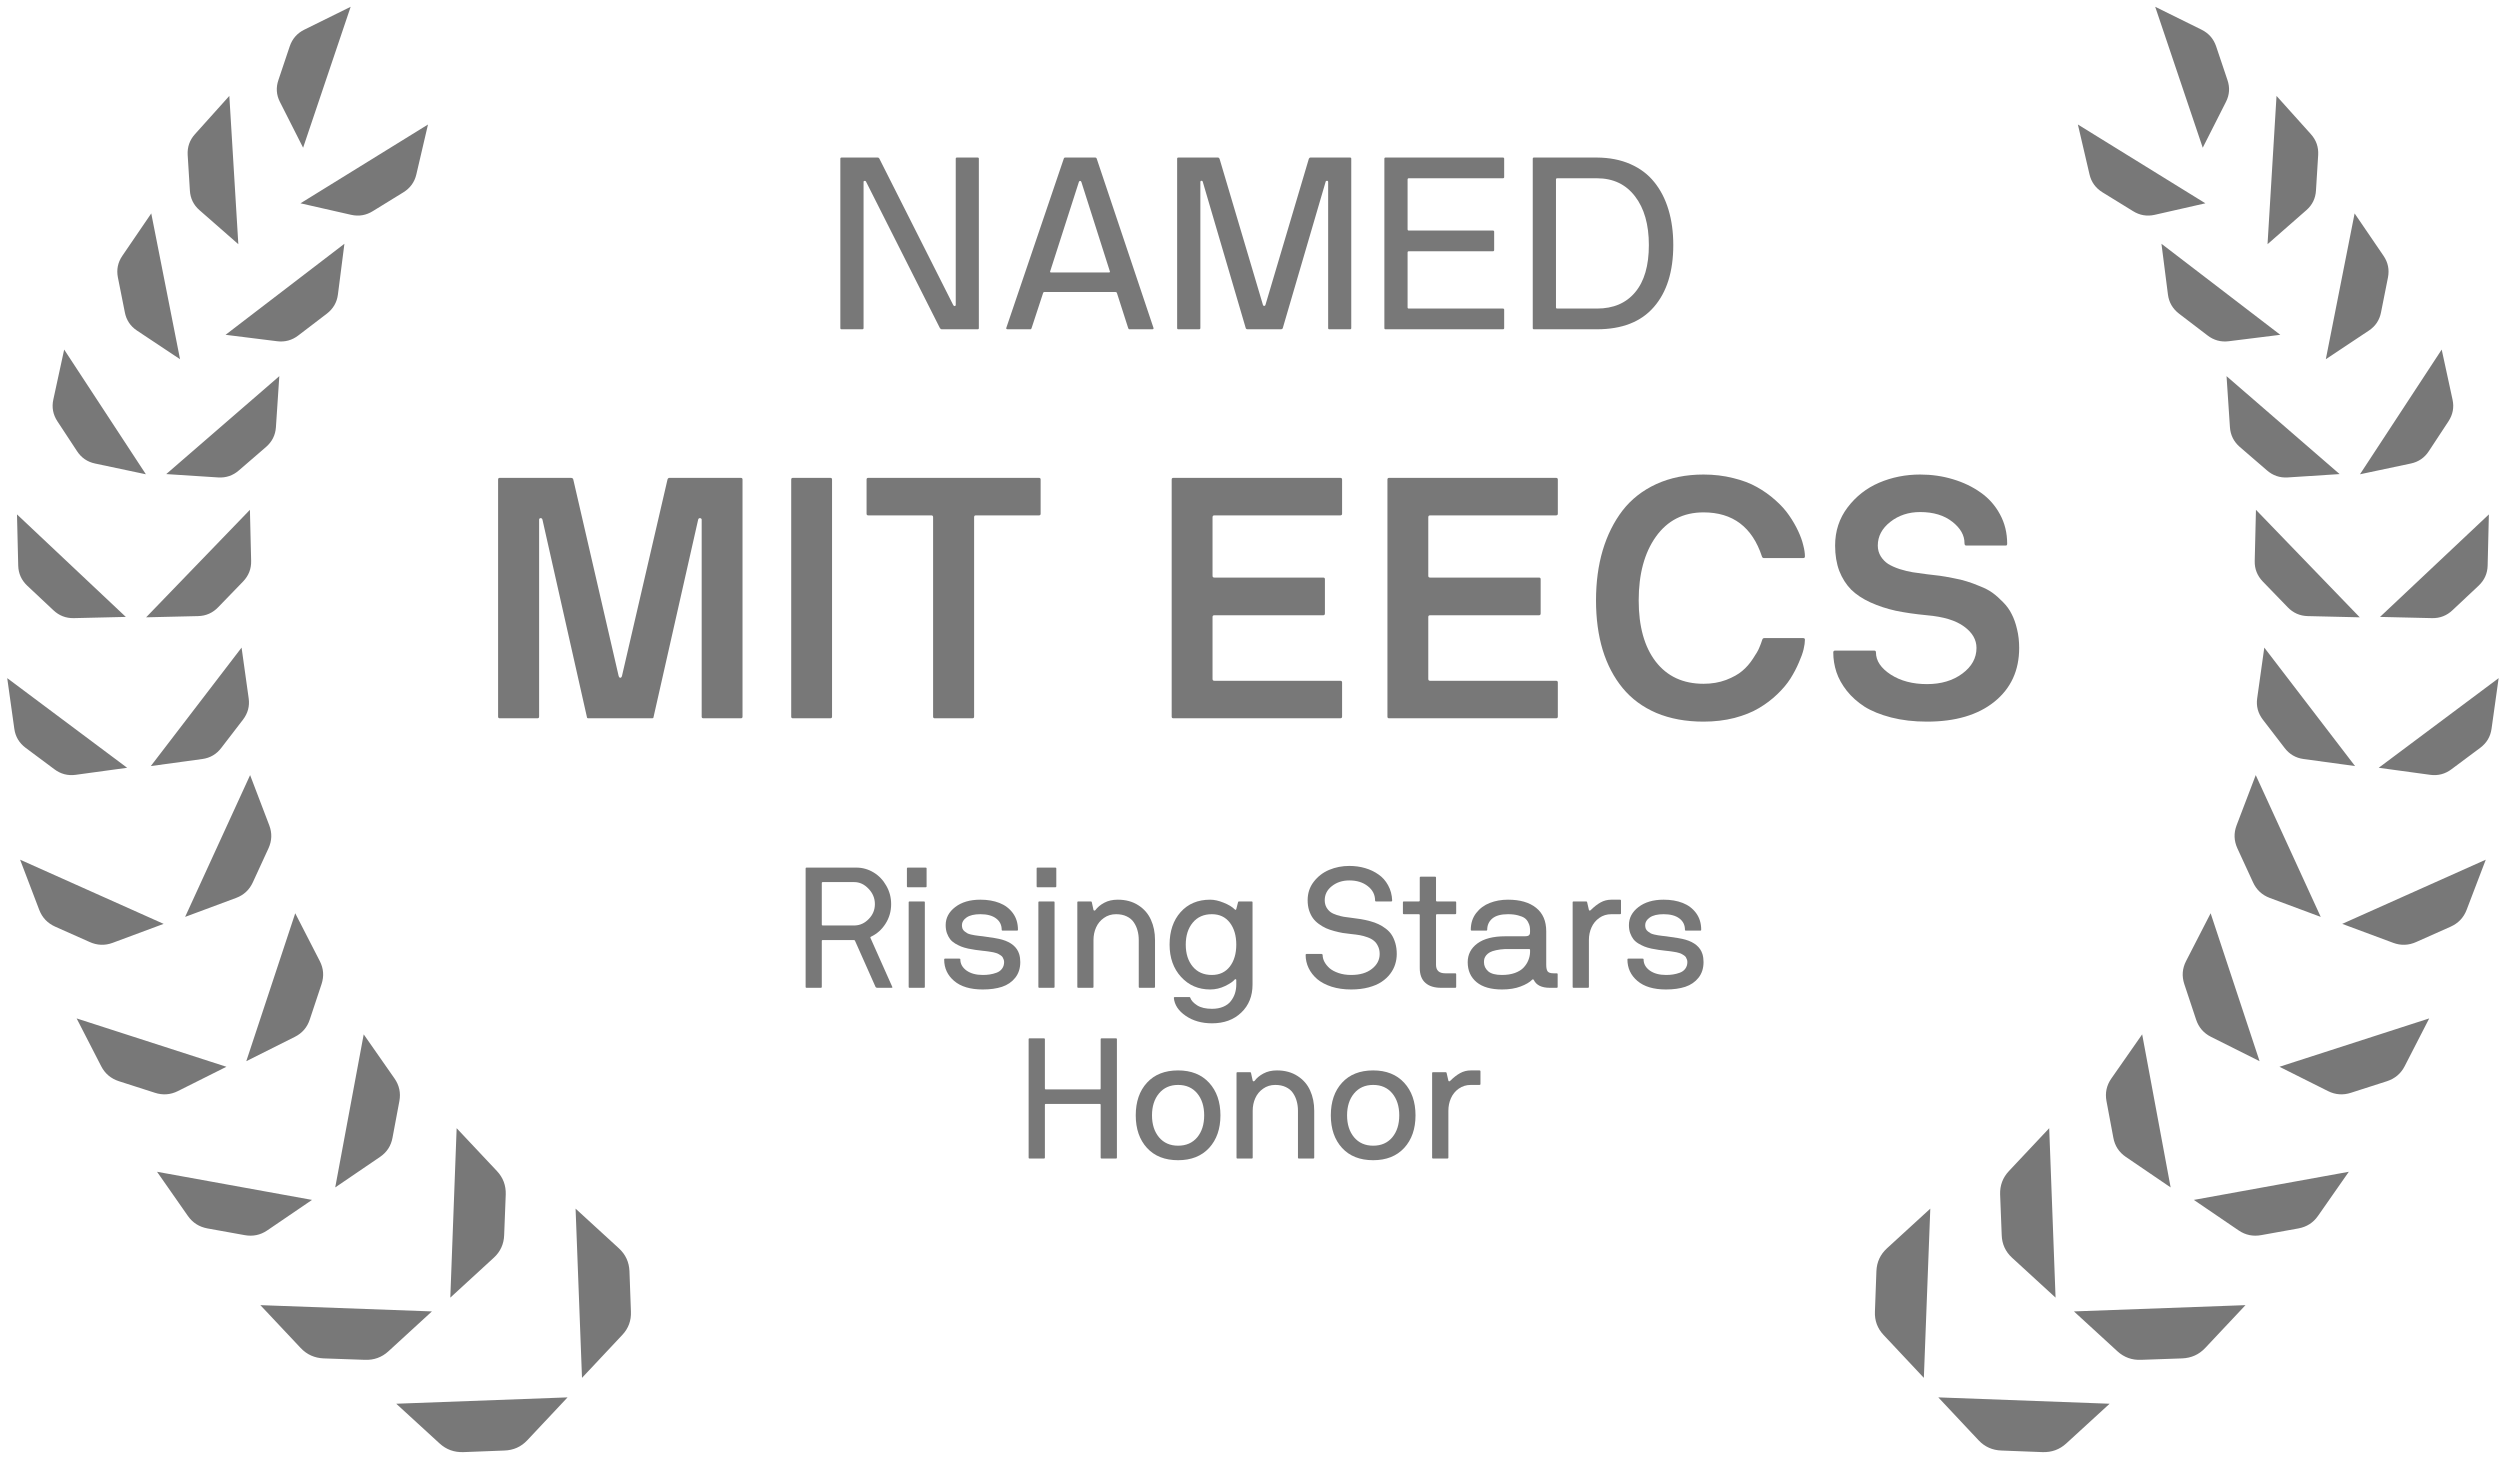
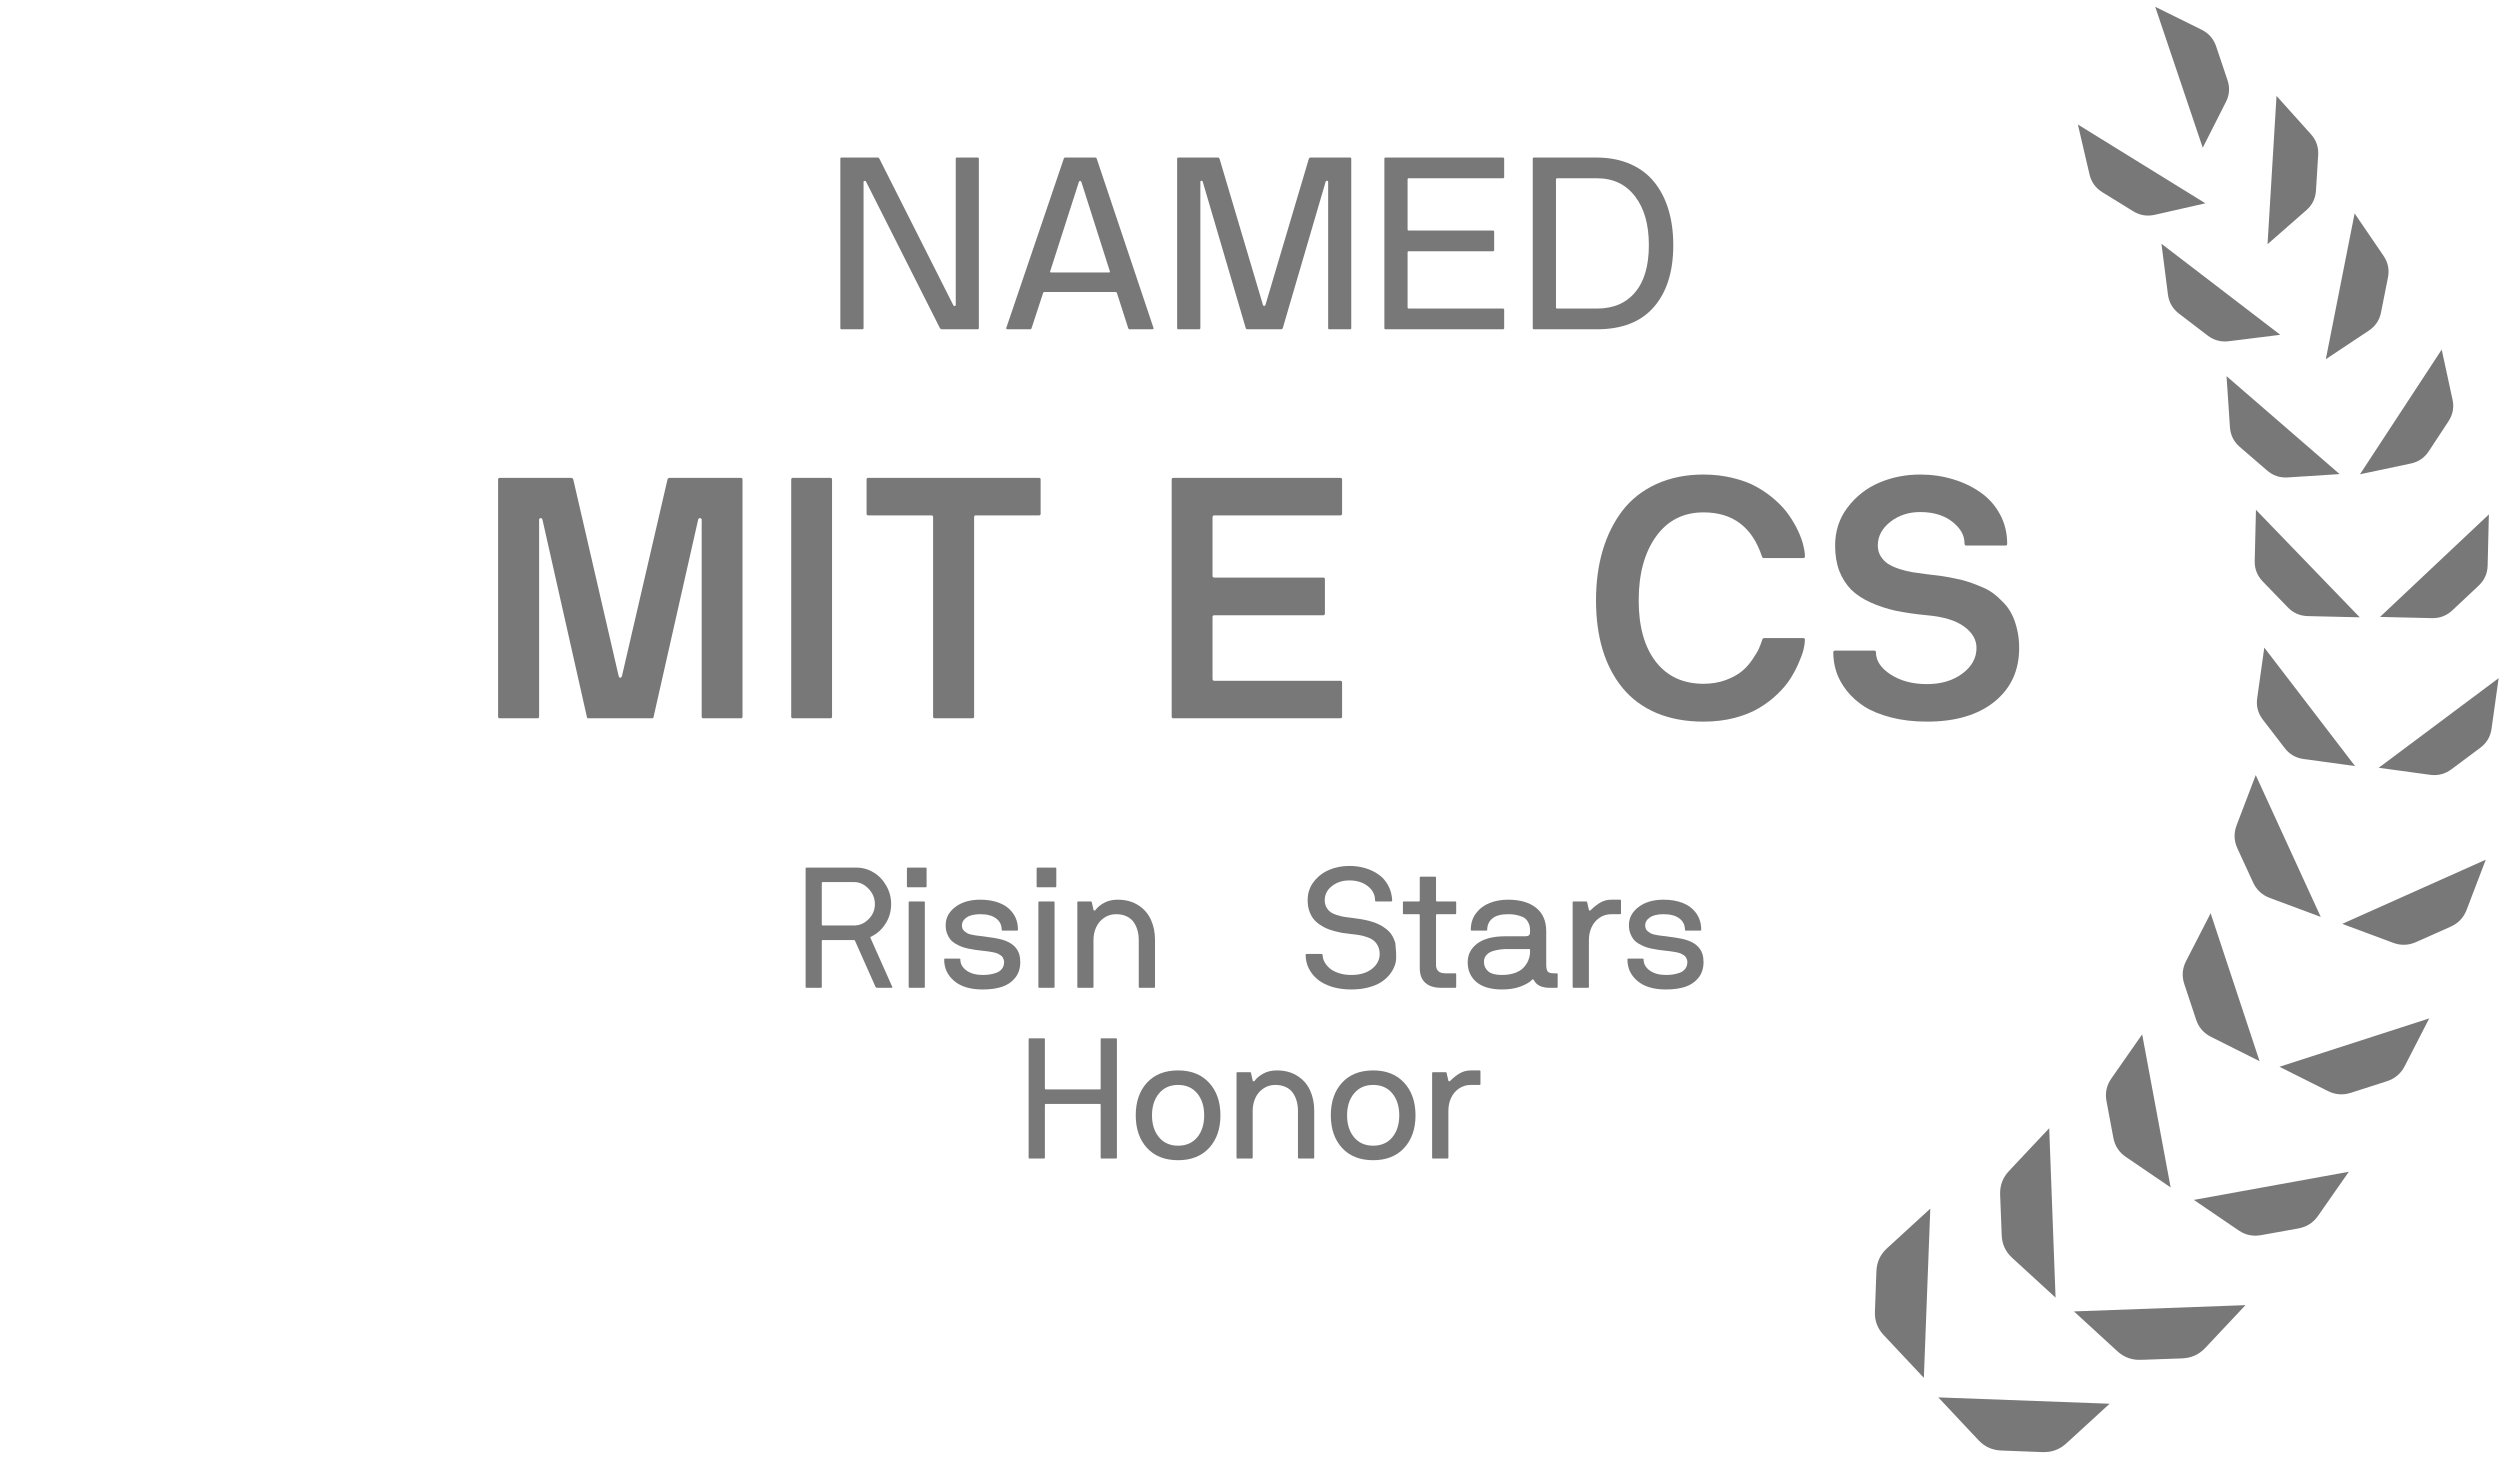
<svg xmlns="http://www.w3.org/2000/svg" width="205" height="120" viewBox="0 0 205 120" fill="none">
  <path d="M125.686 26.903V13.016C125.686 12.951 125.718 12.919 125.783 12.919H130.949C131.978 12.925 132.893 13.104 133.693 13.456C134.494 13.807 135.148 14.302 135.656 14.94C136.171 15.578 136.558 16.333 136.818 17.206C137.079 18.072 137.209 19.035 137.209 20.096C137.209 22.264 136.678 23.957 135.617 25.175C134.562 26.392 133.007 27.001 130.949 27.001H125.783C125.718 27.001 125.686 26.968 125.686 26.903ZM127.59 25.204C127.59 25.269 127.622 25.302 127.688 25.302H130.949C132.297 25.302 133.342 24.855 134.084 23.964C134.833 23.072 135.207 21.783 135.207 20.096C135.207 18.417 134.829 17.085 134.074 16.102C133.319 15.113 132.277 14.618 130.949 14.618H127.688C127.622 14.618 127.59 14.654 127.59 14.725V25.204Z" fill="#787878" />
  <path d="M113.518 26.903V13.016C113.518 12.951 113.55 12.919 113.615 12.919H123.234C123.306 12.919 123.342 12.951 123.342 13.016V14.52C123.342 14.585 123.306 14.618 123.234 14.618H115.52C115.454 14.618 115.422 14.654 115.422 14.725V18.798C115.422 18.869 115.454 18.905 115.52 18.905H122.414C122.486 18.905 122.521 18.938 122.521 19.003V20.497C122.521 20.568 122.486 20.604 122.414 20.604H115.52C115.454 20.604 115.422 20.637 115.422 20.702V25.204C115.422 25.269 115.454 25.302 115.52 25.302H123.234C123.306 25.302 123.342 25.334 123.342 25.399V26.903C123.342 26.968 123.306 27.001 123.234 27.001H113.615C113.55 27.001 113.518 26.968 113.518 26.903Z" fill="#787878" />
  <path d="M96.525 26.903V13.016C96.525 12.951 96.558 12.919 96.623 12.919H99.865C99.924 12.919 99.969 12.951 100.002 13.016L103.566 25.018C103.586 25.064 103.618 25.087 103.664 25.087C103.71 25.087 103.742 25.064 103.762 25.018L107.326 13.016C107.359 12.951 107.404 12.919 107.463 12.919H110.705C110.77 12.919 110.803 12.951 110.803 13.016V26.903C110.803 26.968 110.77 27.001 110.705 27.001H109.006C108.941 27.001 108.908 26.968 108.908 26.903V14.921C108.908 14.856 108.876 14.823 108.811 14.823C108.752 14.823 108.716 14.849 108.703 14.901L105.188 26.903C105.168 26.968 105.113 27.001 105.021 27.001H102.307C102.222 27.001 102.17 26.968 102.15 26.903L98.625 14.901C98.606 14.842 98.566 14.816 98.508 14.823C98.456 14.829 98.43 14.862 98.43 14.921V26.903C98.43 26.968 98.394 27.001 98.322 27.001H96.623C96.558 27.001 96.525 26.968 96.525 26.903Z" fill="#787878" />
  <path d="M82.511 26.903L87.228 13.016C87.247 12.951 87.287 12.919 87.345 12.919H89.806C89.871 12.919 89.913 12.951 89.933 13.016L94.591 26.903C94.598 26.929 94.591 26.952 94.572 26.971C94.552 26.991 94.526 27.001 94.493 27.001H92.609C92.563 27.001 92.531 26.968 92.511 26.903L91.593 24.042C91.58 23.977 91.531 23.944 91.447 23.944H85.646C85.587 23.944 85.548 23.977 85.529 24.042L84.591 26.903C84.572 26.968 84.539 27.001 84.493 27.001H82.628C82.609 27.001 82.589 26.997 82.57 26.991C82.55 26.985 82.534 26.975 82.521 26.962C82.508 26.949 82.505 26.929 82.511 26.903ZM86.115 22.245C86.108 22.258 86.105 22.271 86.105 22.284C86.105 22.323 86.134 22.343 86.193 22.343H90.929C90.988 22.343 91.017 22.323 91.017 22.284C91.017 22.271 91.014 22.258 91.007 22.245L88.673 14.921C88.654 14.862 88.618 14.833 88.566 14.833C88.52 14.833 88.488 14.862 88.468 14.921L86.115 22.245Z" fill="#787878" />
  <path d="M68.908 26.903V13.016C68.908 12.951 68.941 12.919 69.006 12.919H71.965C72.03 12.919 72.079 12.951 72.111 13.016L78.166 25.018C78.199 25.077 78.241 25.103 78.293 25.096C78.345 25.09 78.371 25.057 78.371 24.999V13.016C78.371 12.951 78.404 12.919 78.469 12.919H80.168C80.233 12.919 80.266 12.951 80.266 13.016V26.903C80.266 26.968 80.233 27.001 80.168 27.001H77.228C77.17 27.001 77.118 26.968 77.072 26.903L71.008 14.882C70.988 14.842 70.949 14.826 70.891 14.833C70.838 14.833 70.812 14.862 70.812 14.921V26.903C70.812 26.968 70.777 27.001 70.705 27.001H69.006C68.941 27.001 68.908 26.968 68.908 26.903Z" fill="#787878" />
  <path d="M117.434 94.932V87.986C117.434 87.941 117.456 87.918 117.502 87.918H118.555C118.587 87.918 118.609 87.941 118.623 87.986L118.767 88.615C118.785 88.652 118.808 88.67 118.835 88.67C118.867 88.665 118.894 88.652 118.917 88.629C119.19 88.356 119.459 88.146 119.724 88C119.993 87.85 120.289 87.774 120.612 87.774H121.323C121.373 87.774 121.398 87.797 121.398 87.843V88.895C121.398 88.941 121.373 88.964 121.323 88.964H120.612C120.234 88.964 119.901 89.066 119.614 89.272C119.332 89.472 119.12 89.732 118.979 90.051C118.837 90.365 118.767 90.709 118.767 91.083V94.932C118.767 94.977 118.742 95 118.691 95H117.502C117.456 95 117.434 94.977 117.434 94.932Z" fill="#787878" />
  <path d="M109.127 91.459C109.127 90.342 109.435 89.449 110.05 88.779C110.665 88.109 111.515 87.774 112.6 87.774C113.675 87.774 114.523 88.112 115.143 88.786C115.762 89.461 116.072 90.352 116.072 91.459C116.072 92.566 115.762 93.457 115.143 94.132C114.523 94.802 113.675 95.137 112.6 95.137C111.515 95.137 110.665 94.802 110.05 94.132C109.435 93.457 109.127 92.566 109.127 91.459ZM111.034 89.661C110.651 90.121 110.46 90.721 110.46 91.459C110.46 92.197 110.651 92.796 111.034 93.257C111.422 93.717 111.943 93.947 112.6 93.947C113.26 93.947 113.782 93.719 114.165 93.264C114.548 92.803 114.739 92.202 114.739 91.459C114.739 90.716 114.548 90.115 114.165 89.654C113.782 89.194 113.26 88.964 112.6 88.964C111.943 88.964 111.422 89.196 111.034 89.661Z" fill="#787878" />
  <path d="M101.395 94.932V87.986C101.395 87.941 101.417 87.918 101.463 87.918H102.516C102.548 87.918 102.57 87.941 102.584 87.986L102.721 88.615C102.739 88.652 102.764 88.67 102.796 88.67C102.832 88.665 102.86 88.652 102.878 88.629C103.051 88.392 103.293 88.191 103.603 88.027C103.912 87.859 104.282 87.774 104.71 87.774C105.366 87.774 105.929 87.927 106.398 88.232C106.868 88.533 107.212 88.93 107.431 89.422C107.654 89.909 107.766 90.463 107.766 91.083V94.932C107.766 94.977 107.741 95 107.69 95H106.501C106.455 95 106.433 94.977 106.433 94.932V91.083C106.433 90.8 106.398 90.538 106.33 90.297C106.266 90.055 106.164 89.832 106.022 89.627C105.886 89.422 105.692 89.26 105.441 89.142C105.195 89.023 104.906 88.964 104.573 88.964C104.195 88.964 103.862 89.066 103.575 89.272C103.288 89.472 103.074 89.732 102.933 90.051C102.791 90.365 102.721 90.709 102.721 91.083V94.932C102.721 94.977 102.698 95 102.652 95H101.463C101.417 95 101.395 94.977 101.395 94.932Z" fill="#787878" />
  <path d="M93.131 91.459C93.131 90.342 93.439 89.449 94.054 88.779C94.669 88.109 95.519 87.774 96.603 87.774C97.679 87.774 98.527 88.112 99.147 88.786C99.766 89.461 100.076 90.352 100.076 91.459C100.076 92.566 99.766 93.457 99.147 94.132C98.527 94.802 97.679 95.137 96.603 95.137C95.519 95.137 94.669 94.802 94.054 94.132C93.439 93.457 93.131 92.566 93.131 91.459ZM95.038 89.661C94.655 90.121 94.464 90.721 94.464 91.459C94.464 92.197 94.655 92.796 95.038 93.257C95.425 93.717 95.947 93.947 96.603 93.947C97.264 93.947 97.786 93.719 98.169 93.264C98.552 92.803 98.743 92.202 98.743 91.459C98.743 90.716 98.552 90.115 98.169 89.654C97.786 89.194 97.264 88.964 96.603 88.964C95.947 88.964 95.425 89.196 95.038 89.661Z" fill="#787878" />
  <path d="M84.348 94.932V85.211C84.348 85.165 84.37 85.143 84.416 85.143H85.606C85.656 85.143 85.681 85.165 85.681 85.211V89.258C85.681 89.308 85.704 89.333 85.749 89.333H90.186C90.231 89.333 90.254 89.308 90.254 89.258V85.211C90.254 85.165 90.279 85.143 90.329 85.143H91.519C91.564 85.143 91.587 85.165 91.587 85.211V94.932C91.587 94.977 91.564 95 91.519 95H90.329C90.279 95 90.254 94.977 90.254 94.932V90.591C90.254 90.545 90.231 90.522 90.186 90.522H85.749C85.704 90.522 85.681 90.541 85.681 90.577V94.932C85.681 94.977 85.656 95 85.606 95H84.416C84.37 95 84.348 94.977 84.348 94.932Z" fill="#787878" />
  <path d="M133.449 78.676C133.449 78.63 133.472 78.607 133.518 78.607H134.693C134.748 78.607 134.775 78.63 134.775 78.676C134.775 79.036 134.944 79.339 135.281 79.585C135.623 79.826 136.067 79.947 136.614 79.947C136.819 79.947 137.011 79.934 137.188 79.906C137.371 79.879 137.555 79.831 137.742 79.763C137.934 79.694 138.084 79.585 138.193 79.435C138.307 79.284 138.364 79.102 138.364 78.888C138.364 78.81 138.351 78.737 138.323 78.669C138.3 78.601 138.273 78.541 138.241 78.491C138.209 78.441 138.161 78.393 138.098 78.348C138.034 78.302 137.975 78.266 137.92 78.238C137.87 78.206 137.799 78.177 137.708 78.149C137.617 78.122 137.542 78.102 137.482 78.088C137.428 78.074 137.348 78.061 137.243 78.047C137.143 78.029 137.07 78.017 137.024 78.013C136.979 78.004 136.906 77.995 136.806 77.985C136.705 77.976 136.642 77.969 136.614 77.965C136.359 77.933 136.159 77.908 136.013 77.89C135.867 77.871 135.671 77.837 135.425 77.787C135.183 77.732 134.99 77.675 134.844 77.616C134.698 77.557 134.534 77.475 134.352 77.37C134.174 77.261 134.035 77.14 133.935 77.008C133.834 76.876 133.748 76.712 133.675 76.516C133.606 76.32 133.572 76.101 133.572 75.859C133.572 75.272 133.834 74.777 134.358 74.376C134.882 73.975 135.568 73.774 136.416 73.774C137.004 73.774 137.526 73.863 137.981 74.041C138.437 74.219 138.804 74.497 139.082 74.875C139.36 75.253 139.499 75.709 139.499 76.242C139.499 76.288 139.479 76.311 139.438 76.311H138.234C138.189 76.311 138.166 76.288 138.166 76.242C138.166 75.85 138.013 75.54 137.708 75.312C137.403 75.08 136.972 74.964 136.416 74.964C135.924 74.964 135.548 75.053 135.288 75.231C135.033 75.408 134.905 75.618 134.905 75.859C134.905 75.969 134.921 76.067 134.953 76.153C134.99 76.24 135.049 76.315 135.131 76.379C135.213 76.438 135.286 76.488 135.35 76.529C135.413 76.566 135.514 76.6 135.65 76.632C135.792 76.659 135.894 76.68 135.958 76.693C136.026 76.703 136.143 76.718 136.307 76.741C136.471 76.759 136.573 76.771 136.614 76.775C137.384 76.876 137.911 76.967 138.193 77.049C138.954 77.268 139.424 77.664 139.602 78.238C139.661 78.434 139.69 78.651 139.69 78.888C139.69 79.403 139.551 79.833 139.273 80.18C139 80.522 138.64 80.768 138.193 80.918C137.747 81.064 137.22 81.137 136.614 81.137C135.598 81.137 134.816 80.904 134.27 80.439C133.723 79.975 133.449 79.387 133.449 78.676Z" fill="#787878" />
  <path d="M128.957 80.932V73.986C128.957 73.941 128.98 73.918 129.025 73.918H130.078C130.11 73.918 130.133 73.941 130.146 73.986L130.29 74.615C130.308 74.652 130.331 74.67 130.358 74.67C130.39 74.665 130.418 74.652 130.44 74.629C130.714 74.356 130.983 74.146 131.247 74C131.516 73.85 131.812 73.774 132.136 73.774H132.847C132.897 73.774 132.922 73.797 132.922 73.843V74.895C132.922 74.941 132.897 74.964 132.847 74.964H132.136C131.757 74.964 131.425 75.066 131.138 75.272C130.855 75.472 130.643 75.732 130.502 76.051C130.361 76.365 130.29 76.709 130.29 77.083V80.932C130.29 80.977 130.265 81 130.215 81H129.025C128.98 81 128.957 80.977 128.957 80.932Z" fill="#787878" />
  <path d="M120.352 78.901C120.352 78.268 120.616 77.755 121.145 77.363C121.678 76.971 122.441 76.775 123.435 76.775H125C125.114 76.775 125.203 76.766 125.267 76.748C125.335 76.73 125.383 76.698 125.41 76.652C125.438 76.607 125.453 76.566 125.458 76.529C125.463 76.488 125.465 76.424 125.465 76.338C125.465 76.201 125.456 76.08 125.438 75.976C125.419 75.866 125.374 75.745 125.301 75.613C125.232 75.477 125.137 75.365 125.014 75.278C124.891 75.192 124.713 75.119 124.48 75.06C124.248 74.996 123.972 74.964 123.653 74.964C123.079 74.964 122.651 75.082 122.368 75.319C122.09 75.556 121.951 75.864 121.951 76.242C121.951 76.288 121.926 76.311 121.876 76.311H120.673C120.627 76.311 120.604 76.288 120.604 76.242C120.604 75.713 120.75 75.258 121.042 74.875C121.338 74.492 121.712 74.214 122.163 74.041C122.614 73.863 123.111 73.774 123.653 73.774C124.638 73.774 125.406 73.995 125.957 74.438C126.513 74.88 126.791 75.522 126.791 76.365V79.113C126.791 79.359 126.827 79.537 126.9 79.647C126.978 79.756 127.142 79.811 127.393 79.811H127.659C127.705 79.811 127.728 79.833 127.728 79.879V80.932C127.728 80.977 127.705 81 127.659 81H127.153C127.131 81 127.11 81 127.092 81C126.417 81 125.978 80.786 125.772 80.357C125.759 80.326 125.736 80.31 125.704 80.31C125.677 80.305 125.656 80.312 125.643 80.33C125.442 80.54 125.125 80.727 124.692 80.891C124.259 81.055 123.751 81.137 123.168 81.137C122.257 81.137 121.559 80.936 121.076 80.535C120.593 80.13 120.352 79.585 120.352 78.901ZM121.685 78.901C121.685 79.193 121.801 79.441 122.033 79.647C122.266 79.847 122.639 79.947 123.154 79.947C123.56 79.947 123.915 79.893 124.221 79.783C124.531 79.669 124.77 79.521 124.938 79.339C125.112 79.152 125.239 78.954 125.321 78.744C125.408 78.534 125.456 78.316 125.465 78.088V77.89C125.465 77.844 125.44 77.821 125.39 77.821H123.435C123.147 77.835 122.895 77.867 122.676 77.917C122.462 77.963 122.293 78.019 122.17 78.088C122.047 78.156 121.947 78.238 121.869 78.334C121.796 78.425 121.746 78.516 121.719 78.607C121.696 78.694 121.685 78.792 121.685 78.901Z" fill="#787878" />
  <path d="M115.039 74.895V73.986C115.039 73.941 115.062 73.918 115.107 73.918H116.352C116.397 73.918 116.42 73.893 116.42 73.843V71.956C116.42 71.91 116.445 71.888 116.495 71.888H117.685C117.73 71.888 117.753 71.91 117.753 71.956V73.843C117.753 73.893 117.776 73.918 117.821 73.918H119.332C119.382 73.918 119.407 73.941 119.407 73.986V74.895C119.407 74.941 119.382 74.964 119.332 74.964H117.821C117.776 74.964 117.753 74.989 117.753 75.039V79.113C117.753 79.578 118.006 79.811 118.512 79.811H119.332C119.382 79.811 119.407 79.833 119.407 79.879V80.932C119.407 80.977 119.382 81 119.332 81H118.259C118.231 81 118.204 81 118.177 81C117.621 81 117.192 80.868 116.892 80.603C116.573 80.33 116.415 79.911 116.42 79.346V75.039C116.42 74.989 116.397 74.964 116.352 74.964H115.107C115.062 74.964 115.039 74.941 115.039 74.895Z" fill="#787878" />
-   <path d="M107.062 78.3C107.062 78.25 107.085 78.225 107.131 78.225H108.375C108.393 78.225 108.411 78.234 108.43 78.252C108.448 78.27 108.457 78.291 108.457 78.314C108.457 78.496 108.505 78.68 108.601 78.867C108.701 79.054 108.842 79.23 109.024 79.394C109.211 79.553 109.457 79.685 109.763 79.79C110.073 79.895 110.417 79.947 110.795 79.947C111.51 79.947 112.078 79.781 112.497 79.448C112.921 79.116 113.133 78.708 113.133 78.225C113.133 77.983 113.087 77.771 112.996 77.589C112.91 77.402 112.798 77.254 112.661 77.144C112.529 77.031 112.354 76.935 112.135 76.857C111.921 76.78 111.713 76.723 111.513 76.686C111.312 76.65 111.073 76.618 110.795 76.591C110.54 76.564 110.307 76.534 110.098 76.502C109.893 76.466 109.662 76.413 109.407 76.345C109.152 76.276 108.926 76.199 108.73 76.112C108.535 76.021 108.339 75.905 108.143 75.764C107.947 75.622 107.785 75.463 107.657 75.285C107.53 75.107 107.425 74.893 107.343 74.643C107.265 74.392 107.227 74.116 107.227 73.815C107.227 73.241 107.393 72.738 107.726 72.305C108.063 71.867 108.487 71.541 108.997 71.327C109.512 71.113 110.061 71.006 110.645 71.006C111.1 71.006 111.531 71.065 111.937 71.184C112.342 71.302 112.707 71.475 113.03 71.703C113.358 71.926 113.623 72.223 113.823 72.592C114.028 72.961 114.14 73.378 114.158 73.843C114.158 73.893 114.135 73.918 114.09 73.918H112.825C112.78 73.918 112.757 73.893 112.757 73.843C112.757 73.369 112.559 72.977 112.162 72.667C111.766 72.353 111.26 72.195 110.645 72.195C110.084 72.195 109.608 72.35 109.216 72.66C108.824 72.966 108.628 73.351 108.628 73.815C108.628 74.034 108.674 74.228 108.765 74.397C108.86 74.561 108.972 74.69 109.1 74.786C109.232 74.882 109.405 74.964 109.619 75.032C109.838 75.101 110.027 75.148 110.187 75.176C110.351 75.203 110.553 75.231 110.795 75.258C111.091 75.294 111.353 75.331 111.581 75.367C111.809 75.404 112.06 75.458 112.333 75.531C112.606 75.604 112.841 75.689 113.037 75.784C113.238 75.875 113.436 75.996 113.632 76.147C113.832 76.297 113.994 76.468 114.117 76.659C114.24 76.846 114.34 77.074 114.418 77.343C114.495 77.607 114.534 77.901 114.534 78.225C114.534 78.516 114.491 78.799 114.404 79.072C114.322 79.341 114.186 79.603 113.994 79.858C113.803 80.109 113.566 80.328 113.283 80.515C113.005 80.701 112.652 80.852 112.224 80.966C111.795 81.08 111.319 81.137 110.795 81.137C110.207 81.137 109.674 81.061 109.195 80.911C108.717 80.756 108.323 80.549 108.013 80.289C107.707 80.025 107.473 79.724 107.309 79.387C107.145 79.045 107.062 78.683 107.062 78.3Z" fill="#787878" />
-   <path d="M95.906 77.459C95.906 76.361 96.207 75.472 96.809 74.793C97.415 74.114 98.224 73.774 99.235 73.774C99.573 73.774 99.939 73.856 100.336 74.02C100.737 74.18 101.038 74.36 101.238 74.561C101.302 74.629 101.348 74.624 101.375 74.547L101.519 73.986C101.532 73.941 101.555 73.918 101.587 73.918H102.64C102.685 73.918 102.708 73.941 102.708 73.986V80.733C102.708 81.677 102.4 82.442 101.785 83.03C101.174 83.618 100.375 83.912 99.386 83.912C98.543 83.912 97.823 83.707 97.226 83.297C96.633 82.891 96.31 82.401 96.255 81.827C96.255 81.782 96.278 81.759 96.323 81.759H97.54C97.572 81.759 97.595 81.782 97.608 81.827C97.681 82.041 97.866 82.244 98.162 82.436C98.463 82.627 98.871 82.723 99.386 82.723C99.737 82.723 100.044 82.666 100.309 82.552C100.577 82.438 100.785 82.283 100.931 82.087C101.081 81.895 101.193 81.686 101.266 81.458C101.339 81.23 101.375 80.989 101.375 80.733V80.357C101.375 80.326 101.359 80.305 101.327 80.296C101.295 80.282 101.266 80.294 101.238 80.33C101.12 80.481 100.862 80.654 100.466 80.85C100.074 81.041 99.664 81.137 99.235 81.137C98.274 81.137 97.478 80.795 96.85 80.111C96.221 79.423 95.906 78.539 95.906 77.459ZM97.807 75.654C97.424 76.115 97.232 76.716 97.232 77.459C97.232 78.202 97.424 78.803 97.807 79.264C98.189 79.719 98.711 79.947 99.372 79.947C99.996 79.947 100.486 79.719 100.842 79.264C101.197 78.803 101.375 78.202 101.375 77.459C101.375 76.716 101.197 76.115 100.842 75.654C100.486 75.194 99.996 74.964 99.372 74.964C98.711 74.964 98.189 75.194 97.807 75.654Z" fill="#787878" />
+   <path d="M107.062 78.3C107.062 78.25 107.085 78.225 107.131 78.225H108.375C108.393 78.225 108.411 78.234 108.43 78.252C108.448 78.27 108.457 78.291 108.457 78.314C108.457 78.496 108.505 78.68 108.601 78.867C108.701 79.054 108.842 79.23 109.024 79.394C109.211 79.553 109.457 79.685 109.763 79.79C110.073 79.895 110.417 79.947 110.795 79.947C111.51 79.947 112.078 79.781 112.497 79.448C112.921 79.116 113.133 78.708 113.133 78.225C113.133 77.983 113.087 77.771 112.996 77.589C112.91 77.402 112.798 77.254 112.661 77.144C112.529 77.031 112.354 76.935 112.135 76.857C111.921 76.78 111.713 76.723 111.513 76.686C111.312 76.65 111.073 76.618 110.795 76.591C110.54 76.564 110.307 76.534 110.098 76.502C109.893 76.466 109.662 76.413 109.407 76.345C109.152 76.276 108.926 76.199 108.73 76.112C108.535 76.021 108.339 75.905 108.143 75.764C107.947 75.622 107.785 75.463 107.657 75.285C107.53 75.107 107.425 74.893 107.343 74.643C107.265 74.392 107.227 74.116 107.227 73.815C107.227 73.241 107.393 72.738 107.726 72.305C108.063 71.867 108.487 71.541 108.997 71.327C109.512 71.113 110.061 71.006 110.645 71.006C111.1 71.006 111.531 71.065 111.937 71.184C112.342 71.302 112.707 71.475 113.03 71.703C113.358 71.926 113.623 72.223 113.823 72.592C114.028 72.961 114.14 73.378 114.158 73.843C114.158 73.893 114.135 73.918 114.09 73.918H112.825C112.78 73.918 112.757 73.893 112.757 73.843C112.757 73.369 112.559 72.977 112.162 72.667C111.766 72.353 111.26 72.195 110.645 72.195C110.084 72.195 109.608 72.35 109.216 72.66C108.824 72.966 108.628 73.351 108.628 73.815C108.628 74.034 108.674 74.228 108.765 74.397C108.86 74.561 108.972 74.69 109.1 74.786C109.232 74.882 109.405 74.964 109.619 75.032C109.838 75.101 110.027 75.148 110.187 75.176C110.351 75.203 110.553 75.231 110.795 75.258C111.091 75.294 111.353 75.331 111.581 75.367C111.809 75.404 112.06 75.458 112.333 75.531C112.606 75.604 112.841 75.689 113.037 75.784C113.238 75.875 113.436 75.996 113.632 76.147C113.832 76.297 113.994 76.468 114.117 76.659C114.24 76.846 114.34 77.074 114.418 77.343C114.534 78.516 114.491 78.799 114.404 79.072C114.322 79.341 114.186 79.603 113.994 79.858C113.803 80.109 113.566 80.328 113.283 80.515C113.005 80.701 112.652 80.852 112.224 80.966C111.795 81.08 111.319 81.137 110.795 81.137C110.207 81.137 109.674 81.061 109.195 80.911C108.717 80.756 108.323 80.549 108.013 80.289C107.707 80.025 107.473 79.724 107.309 79.387C107.145 79.045 107.062 78.683 107.062 78.3Z" fill="#787878" />
  <path d="M88.34 80.932V73.986C88.34 73.941 88.363 73.918 88.408 73.918H89.461C89.493 73.918 89.516 73.941 89.529 73.986L89.666 74.615C89.684 74.652 89.709 74.67 89.741 74.67C89.778 74.665 89.805 74.652 89.823 74.629C89.996 74.392 90.238 74.191 90.548 74.027C90.858 73.859 91.227 73.774 91.655 73.774C92.311 73.774 92.874 73.927 93.344 74.232C93.813 74.533 94.157 74.93 94.376 75.422C94.599 75.909 94.711 76.463 94.711 77.083V80.932C94.711 80.977 94.686 81 94.636 81H93.446C93.401 81 93.378 80.977 93.378 80.932V77.083C93.378 76.8 93.344 76.538 93.275 76.297C93.212 76.055 93.109 75.832 92.968 75.627C92.831 75.422 92.637 75.26 92.387 75.142C92.141 75.023 91.851 74.964 91.519 74.964C91.14 74.964 90.808 75.066 90.52 75.272C90.233 75.472 90.019 75.732 89.878 76.051C89.737 76.365 89.666 76.709 89.666 77.083V80.932C89.666 80.977 89.643 81 89.598 81H88.408C88.363 81 88.34 80.977 88.34 80.932Z" fill="#787878" />
  <path d="M85.004 72.681V71.211C85.004 71.165 85.027 71.143 85.072 71.143H86.542C86.592 71.143 86.617 71.165 86.617 71.211V72.681C86.617 72.731 86.592 72.756 86.542 72.756H85.072C85.027 72.756 85.004 72.731 85.004 72.681ZM85.147 80.932V73.986C85.147 73.941 85.17 73.918 85.216 73.918H86.405C86.451 73.918 86.474 73.941 86.474 73.986V80.932C86.474 80.977 86.451 81 86.405 81H85.216C85.17 81 85.147 80.977 85.147 80.932Z" fill="#787878" />
  <path d="M77.422 78.676C77.422 78.63 77.445 78.607 77.49 78.607H78.666C78.721 78.607 78.748 78.63 78.748 78.676C78.748 79.036 78.917 79.339 79.254 79.585C79.596 79.826 80.04 79.947 80.587 79.947C80.792 79.947 80.983 79.934 81.161 79.906C81.343 79.879 81.528 79.831 81.715 79.763C81.906 79.694 82.057 79.585 82.166 79.435C82.28 79.284 82.337 79.102 82.337 78.888C82.337 78.81 82.323 78.737 82.296 78.669C82.273 78.601 82.246 78.541 82.214 78.491C82.182 78.441 82.134 78.393 82.07 78.348C82.007 78.302 81.947 78.266 81.893 78.238C81.842 78.206 81.772 78.177 81.681 78.149C81.59 78.122 81.514 78.102 81.455 78.088C81.4 78.074 81.321 78.061 81.216 78.047C81.116 78.029 81.043 78.017 80.997 78.013C80.951 78.004 80.879 77.995 80.778 77.985C80.678 77.976 80.614 77.969 80.587 77.965C80.332 77.933 80.131 77.908 79.985 77.89C79.84 77.871 79.644 77.837 79.397 77.787C79.156 77.732 78.962 77.675 78.816 77.616C78.671 77.557 78.507 77.475 78.324 77.37C78.147 77.261 78.007 77.14 77.907 77.008C77.807 76.876 77.72 76.712 77.647 76.516C77.579 76.32 77.545 76.101 77.545 75.859C77.545 75.272 77.807 74.777 78.331 74.376C78.855 73.975 79.541 73.774 80.389 73.774C80.977 73.774 81.498 73.863 81.954 74.041C82.41 74.219 82.777 74.497 83.055 74.875C83.333 75.253 83.472 75.709 83.472 76.242C83.472 76.288 83.451 76.311 83.41 76.311H82.207C82.162 76.311 82.139 76.288 82.139 76.242C82.139 75.85 81.986 75.54 81.681 75.312C81.375 75.08 80.945 74.964 80.389 74.964C79.897 74.964 79.52 75.053 79.261 75.231C79.005 75.408 78.878 75.618 78.878 75.859C78.878 75.969 78.894 76.067 78.926 76.153C78.962 76.24 79.022 76.315 79.103 76.379C79.186 76.438 79.258 76.488 79.322 76.529C79.386 76.566 79.486 76.6 79.623 76.632C79.764 76.659 79.867 76.68 79.931 76.693C79.999 76.703 80.115 76.718 80.279 76.741C80.443 76.759 80.546 76.771 80.587 76.775C81.357 76.876 81.883 76.967 82.166 77.049C82.927 77.268 83.397 77.664 83.574 78.238C83.633 78.434 83.663 78.651 83.663 78.888C83.663 79.403 83.524 79.833 83.246 80.18C82.973 80.522 82.613 80.768 82.166 80.918C81.719 81.064 81.193 81.137 80.587 81.137C79.571 81.137 78.789 80.904 78.242 80.439C77.695 79.975 77.422 79.387 77.422 78.676Z" fill="#787878" />
  <path d="M74.367 72.681V71.211C74.367 71.165 74.39 71.143 74.436 71.143H75.905C75.955 71.143 75.981 71.165 75.981 71.211V72.681C75.981 72.731 75.955 72.756 75.905 72.756H74.436C74.39 72.756 74.367 72.731 74.367 72.681ZM74.511 80.932V73.986C74.511 73.941 74.534 73.918 74.579 73.918H75.769C75.814 73.918 75.837 73.941 75.837 73.986V80.932C75.837 80.977 75.814 81 75.769 81H74.579C74.534 81 74.511 80.977 74.511 80.932Z" fill="#787878" />
  <path d="M66.061 80.932V71.211C66.061 71.165 66.083 71.143 66.129 71.143H70.217C70.723 71.143 71.194 71.275 71.632 71.539C72.069 71.803 72.418 72.168 72.678 72.633C72.942 73.093 73.074 73.594 73.074 74.137C73.074 74.729 72.919 75.267 72.609 75.75C72.304 76.228 71.903 76.584 71.406 76.816C71.365 76.835 71.356 76.867 71.379 76.912L73.17 80.932C73.174 80.941 73.177 80.95 73.177 80.959C73.177 80.986 73.152 81 73.102 81H71.939C71.871 81 71.823 80.977 71.796 80.932L70.114 77.151C70.101 77.106 70.069 77.083 70.019 77.083H67.455C67.409 77.083 67.387 77.106 67.387 77.151V80.932C67.387 80.977 67.364 81 67.318 81H66.129C66.083 81 66.061 80.977 66.061 80.932ZM67.387 75.818C67.387 75.864 67.409 75.887 67.455 75.887H70.101C70.534 75.873 70.914 75.695 71.242 75.353C71.575 75.012 71.741 74.606 71.741 74.137C71.741 73.658 71.568 73.239 71.222 72.879C70.88 72.514 70.488 72.332 70.046 72.332H67.455C67.409 72.332 67.387 72.357 67.387 72.407V75.818Z" fill="#787878" />
  <path d="M150.328 53.5C150.328 53.4 150.378 53.349 150.479 53.349H153.691C153.783 53.349 153.828 53.4 153.828 53.5C153.828 54.183 154.234 54.789 155.045 55.318C155.856 55.838 156.845 56.097 158.012 56.097C159.169 56.097 160.135 55.81 160.91 55.236C161.685 54.662 162.072 53.96 162.072 53.131C162.072 52.456 161.735 51.873 161.061 51.381C160.386 50.879 159.37 50.569 158.012 50.451C157.055 50.36 156.202 50.237 155.455 50.082C154.717 49.918 154.024 49.69 153.377 49.398C152.739 49.106 152.21 48.756 151.791 48.346C151.381 47.926 151.057 47.416 150.82 46.814C150.592 46.203 150.479 45.511 150.479 44.736C150.479 43.551 150.82 42.508 151.504 41.605C152.188 40.703 153.049 40.028 154.088 39.582C155.136 39.135 156.257 38.912 157.451 38.912C158.39 38.912 159.283 39.039 160.131 39.295C160.988 39.55 161.749 39.914 162.414 40.388C163.079 40.853 163.608 41.45 164 42.179C164.392 42.9 164.588 43.702 164.588 44.586C164.588 44.686 164.551 44.736 164.479 44.736H161.225C161.133 44.736 161.088 44.668 161.088 44.531C161.088 43.893 160.76 43.314 160.104 42.795C159.429 42.257 158.545 41.988 157.451 41.988C156.503 41.988 155.688 42.257 155.004 42.795C154.32 43.332 153.979 43.98 153.979 44.736C153.979 45.064 154.061 45.36 154.225 45.625C154.389 45.88 154.589 46.085 154.826 46.24C155.072 46.395 155.387 46.536 155.77 46.664C156.152 46.782 156.508 46.869 156.836 46.924C157.173 46.978 157.565 47.033 158.012 47.088C158.44 47.133 158.786 47.174 159.051 47.211C159.324 47.247 159.689 47.311 160.145 47.402C160.6 47.484 160.979 47.575 161.279 47.675C161.589 47.767 161.949 47.899 162.359 48.072C162.779 48.236 163.125 48.418 163.398 48.619C163.672 48.819 163.954 49.07 164.246 49.371C164.547 49.672 164.784 50 164.957 50.355C165.139 50.702 165.285 51.112 165.395 51.586C165.513 52.06 165.572 52.575 165.572 53.131C165.572 54.981 164.893 56.453 163.535 57.547C162.186 58.631 160.345 59.174 158.012 59.174C156.936 59.174 155.956 59.06 155.072 58.832C154.197 58.604 153.468 58.308 152.885 57.943C152.311 57.569 151.827 57.136 151.436 56.644C151.044 56.143 150.761 55.633 150.588 55.113C150.415 54.584 150.328 54.047 150.328 53.5Z" fill="#787878" />
  <path d="M131.42 53.295C131.055 52.082 130.873 50.729 130.873 49.234C130.873 47.739 131.055 46.372 131.42 45.133C131.794 43.884 132.336 42.795 133.047 41.865C133.767 40.935 134.692 40.211 135.822 39.691C136.962 39.172 138.251 38.912 139.691 38.912C140.548 38.912 141.355 39.008 142.111 39.199C142.868 39.381 143.52 39.627 144.066 39.937C144.622 40.247 145.128 40.607 145.584 41.017C146.04 41.418 146.413 41.833 146.705 42.261C146.997 42.681 147.243 43.105 147.443 43.533C147.644 43.961 147.785 44.353 147.867 44.709C147.958 45.055 148.004 45.36 148.004 45.625C148.004 45.716 147.958 45.761 147.867 45.761H144.641C144.559 45.761 144.504 45.716 144.477 45.625C143.684 43.218 142.089 42.015 139.691 42.015C138.033 42.015 136.729 42.681 135.781 44.011C134.842 45.333 134.373 47.074 134.373 49.234C134.373 51.367 134.838 53.039 135.768 54.252C136.706 55.464 138.014 56.07 139.691 56.07C140.366 56.07 140.981 55.965 141.537 55.756C142.102 55.537 142.544 55.291 142.863 55.017C143.191 54.744 143.483 54.411 143.738 54.019C144.003 53.627 144.176 53.327 144.258 53.117C144.349 52.907 144.431 52.689 144.504 52.461C144.531 52.37 144.586 52.324 144.668 52.324H147.867C147.958 52.324 148.004 52.37 148.004 52.461C148.004 52.67 147.967 52.93 147.895 53.24C147.822 53.55 147.689 53.919 147.498 54.347C147.316 54.776 147.088 55.209 146.814 55.646C146.541 56.075 146.181 56.503 145.734 56.931C145.288 57.36 144.786 57.738 144.23 58.066C143.684 58.394 143.014 58.663 142.221 58.873C141.437 59.073 140.594 59.174 139.691 59.174C138.242 59.174 136.952 58.937 135.822 58.463C134.701 57.98 133.781 57.3 133.061 56.425C132.34 55.55 131.794 54.507 131.42 53.295Z" fill="#787878" />
-   <path d="M113.77 58.763V39.322C113.77 39.231 113.815 39.185 113.906 39.185H127.592C127.692 39.185 127.742 39.231 127.742 39.322V42.125C127.742 42.216 127.692 42.261 127.592 42.261H117.27C117.169 42.261 117.119 42.312 117.119 42.412V47.224C117.119 47.316 117.169 47.361 117.27 47.361H126.197C126.288 47.361 126.334 47.407 126.334 47.498V50.3C126.334 50.401 126.288 50.451 126.197 50.451H117.27C117.169 50.451 117.119 50.496 117.119 50.588V55.674C117.119 55.774 117.169 55.824 117.27 55.824H127.592C127.692 55.824 127.742 55.87 127.742 55.961V58.763C127.742 58.855 127.692 58.9 127.592 58.9H113.906C113.815 58.9 113.77 58.855 113.77 58.763Z" fill="#787878" />
  <path d="M96.078 58.763V39.322C96.078 39.231 96.124 39.185 96.215 39.185H109.9C110.001 39.185 110.051 39.231 110.051 39.322V42.125C110.051 42.216 110.001 42.261 109.9 42.261H99.578C99.478 42.261 99.428 42.312 99.428 42.412V47.224C99.428 47.316 99.478 47.361 99.578 47.361H108.506C108.597 47.361 108.643 47.407 108.643 47.498V50.3C108.643 50.401 108.597 50.451 108.506 50.451H99.578C99.478 50.451 99.428 50.496 99.428 50.588V55.674C99.428 55.774 99.478 55.824 99.578 55.824H109.9C110.001 55.824 110.051 55.87 110.051 55.961V58.763C110.051 58.855 110.001 58.9 109.9 58.9H96.215C96.124 58.9 96.078 58.855 96.078 58.763Z" fill="#787878" />
  <path d="M71.059 42.125V39.322C71.059 39.231 71.104 39.185 71.195 39.185H85.195C85.287 39.185 85.332 39.231 85.332 39.322V42.125C85.332 42.216 85.287 42.261 85.195 42.261H80.014C79.922 42.261 79.877 42.312 79.877 42.412V58.763C79.877 58.855 79.831 58.9 79.74 58.9H76.65C76.559 58.9 76.514 58.855 76.514 58.763V42.412C76.514 42.312 76.468 42.261 76.377 42.261H71.195C71.104 42.261 71.059 42.216 71.059 42.125Z" fill="#787878" />
  <path d="M64.879 58.763V39.322C64.879 39.231 64.924 39.185 65.016 39.185H68.092C68.183 39.185 68.228 39.231 68.228 39.322V58.763C68.228 58.855 68.183 58.9 68.092 58.9H65.016C64.924 58.9 64.879 58.855 64.879 58.763Z" fill="#787878" />
  <path d="M40.844 58.763V39.322C40.844 39.231 40.889 39.185 40.98 39.185H46.805C46.923 39.185 46.992 39.231 47.01 39.322L50.728 55.428C50.747 55.491 50.774 55.537 50.81 55.564C50.847 55.582 50.883 55.582 50.92 55.564C50.956 55.537 50.984 55.491 51.002 55.428L54.734 39.322C54.762 39.231 54.816 39.185 54.898 39.185H60.75C60.841 39.185 60.887 39.231 60.887 39.322V58.763C60.887 58.855 60.841 58.9 60.75 58.9H57.674C57.583 58.9 57.537 58.855 57.537 58.763V42.603C57.537 42.558 57.514 42.526 57.469 42.508C57.432 42.48 57.391 42.476 57.346 42.494C57.3 42.503 57.268 42.539 57.25 42.603L53.586 58.818C53.586 58.873 53.54 58.9 53.449 58.9H48.268C48.176 58.9 48.131 58.873 48.131 58.818L44.48 42.603C44.462 42.539 44.43 42.503 44.385 42.494C44.339 42.476 44.298 42.48 44.262 42.508C44.225 42.526 44.207 42.558 44.207 42.603V58.763C44.207 58.855 44.161 58.9 44.07 58.9H40.98C40.889 58.9 40.844 58.855 40.844 58.763Z" fill="#787878" />
-   <path d="M27.709 24.151L28.242 19.989L18.496 27.454L22.729 27.982C23.37 28.062 23.957 27.899 24.469 27.501L26.808 25.715C27.32 25.317 27.626 24.802 27.709 24.151ZM25.404 83.593L26.37 80.687C26.578 80.045 26.537 79.421 26.222 78.807L24.209 74.888L20.195 87.018L24.18 85.02C24.785 84.718 25.196 84.235 25.404 83.593ZM32.187 93.287L32.751 90.279C32.87 89.615 32.745 89.002 32.35 88.436L29.824 84.817L27.488 97.369L31.168 94.863C31.726 94.483 32.068 93.951 32.187 93.287ZM34.141 14.298L35.095 10.21L24.639 16.671L28.796 17.616C29.427 17.759 30.027 17.655 30.577 17.31L33.086 15.765C33.636 15.42 33.992 14.938 34.141 14.298ZM24.855 12.113L28.754 0.556L24.955 2.433C24.36 2.727 23.97 3.182 23.76 3.792L22.83 6.563C22.62 7.172 22.658 7.773 22.947 8.345L24.855 12.113ZM15.57 15.618C15.605 16.26 15.867 16.804 16.351 17.228L19.543 20.024L18.805 7.865L15.986 11.003C15.545 11.495 15.355 12.061 15.389 12.704L15.57 15.618ZM16.246 50.52C16.893 50.505 17.448 50.257 17.895 49.788L19.938 47.678C20.385 47.209 20.609 46.655 20.594 45.999L20.493 41.805L11.982 50.62L16.246 50.52ZM41.341 101.276L41.471 97.946C41.493 97.212 41.261 96.57 40.744 96.021L37.445 92.512L36.925 106.406L40.492 103.133C41.033 102.637 41.318 102.01 41.341 101.276ZM20.737 72.341L22.018 69.557C22.296 68.941 22.324 68.316 22.078 67.672L20.509 63.559L15.18 75.185L19.363 73.629C19.997 73.393 20.459 72.957 20.737 72.341ZM18.146 61.327L19.933 59.002C20.323 58.486 20.483 57.91 20.391 57.26L19.809 53.104L12.366 62.817L16.592 62.239C17.233 62.152 17.756 61.843 18.146 61.327ZM19.597 38.566L21.822 36.645C22.309 36.217 22.583 35.685 22.626 35.03L22.904 30.844L13.632 38.875L17.888 39.15C18.534 39.192 19.11 38.994 19.597 38.566ZM25.586 98.392L12.878 96.086L15.404 99.704C15.8 100.27 16.335 100.604 17.006 100.73L20.052 101.279C20.723 101.405 21.349 101.278 21.907 100.898L25.586 98.392ZM21.35 107.022L24.649 110.53C25.166 111.08 25.796 111.356 26.539 111.388L29.911 111.506C30.654 111.538 31.308 111.304 31.849 110.808L35.417 107.536L21.35 107.022ZM51.615 104.224C51.582 103.491 51.302 102.87 50.746 102.36L47.197 99.108L47.724 112.984L51.031 109.462C51.533 108.929 51.769 108.283 51.736 107.55L51.615 104.224ZM14.58 89.472L18.566 87.475L6.284 83.51L8.297 87.429C8.613 88.043 9.098 88.444 9.746 88.658L12.691 89.604C13.338 89.818 13.976 89.774 14.58 89.472ZM10.236 25.608C10.356 26.24 10.689 26.745 11.225 27.102L14.763 29.456L12.403 17.5L10.03 20.979C9.658 21.524 9.545 22.11 9.666 22.743L10.236 25.608ZM36.041 118.358C36.597 118.868 37.246 119.096 37.988 119.074L41.355 118.944C42.098 118.921 42.732 118.64 43.233 118.106L46.54 114.585L32.492 115.106L36.041 118.358ZM2.229 48.022L4.371 50.033C4.84 50.48 5.407 50.702 6.053 50.687L10.318 50.587L1.393 42.181L1.494 46.375C1.509 47.031 1.76 47.574 2.229 48.022ZM6.31 36.986C6.66 37.529 7.159 37.874 7.792 38.008L11.963 38.891L5.262 28.665L4.372 32.767C4.233 33.409 4.349 33.995 4.7 34.537L6.31 36.986ZM2.094 61.316L4.454 63.075C4.971 63.467 5.56 63.623 6.201 63.536L10.426 62.958L0.592 55.607L1.174 59.763C1.265 60.413 1.577 60.925 2.094 61.316ZM9.236 77.313L13.418 75.757L1.648 70.494L3.216 74.607C3.462 75.251 3.9 75.702 4.521 75.984L7.344 77.241C7.964 77.523 8.602 77.549 9.236 77.313Z" fill="#787878" />
  <path d="M177.771 24.151L177.239 19.989L186.984 27.454L182.752 27.982C182.11 28.062 181.523 27.899 181.011 27.501L178.673 25.715C178.16 25.317 177.855 24.802 177.771 24.151ZM180.076 83.593L179.11 80.687C178.902 80.045 178.943 79.421 179.258 78.807L181.272 74.888L185.286 87.018L181.3 85.02C180.696 84.718 180.284 84.235 180.076 83.593ZM173.293 93.287L172.729 90.279C172.61 89.615 172.735 89.002 173.131 88.436L175.657 84.817L177.992 97.369L174.313 94.863C173.755 94.483 173.412 93.951 173.293 93.287ZM171.339 14.298L170.386 10.21L180.841 16.671L176.684 17.616C176.054 17.759 175.453 17.655 174.903 17.31L172.395 15.765C171.845 15.42 171.488 14.938 171.339 14.298ZM180.625 12.113L176.726 0.556L180.525 2.433C181.12 2.727 181.51 3.182 181.72 3.792L182.651 6.563C182.861 7.172 182.822 7.773 182.533 8.345L180.625 12.113ZM189.91 15.618C189.875 16.26 189.613 16.804 189.129 17.228L185.938 20.024L186.675 7.865L189.494 11.003C189.935 11.495 190.126 12.061 190.091 12.704L189.91 15.618ZM189.234 50.52C188.588 50.505 188.032 50.257 187.585 49.788L185.542 47.678C185.096 47.209 184.871 46.655 184.887 45.999L184.988 41.805L193.499 50.62L189.234 50.52ZM164.14 101.276L164.01 97.946C163.987 97.212 164.22 96.57 164.736 96.021L168.035 92.512L168.556 106.406L164.988 103.133C164.447 102.637 164.162 102.01 164.14 101.276ZM184.744 72.341L183.462 69.557C183.185 68.941 183.157 68.316 183.402 67.672L184.971 63.559L190.3 75.185L186.118 73.629C185.484 73.393 185.021 72.957 184.744 72.341ZM187.334 61.327L185.547 59.002C185.157 58.486 184.998 57.91 185.089 57.26L185.672 53.104L193.114 62.817L188.889 62.239C188.248 62.152 187.724 61.843 187.334 61.327ZM185.884 38.566L183.658 36.645C183.171 36.217 182.898 35.685 182.854 35.03L182.576 30.844L191.849 38.875L187.592 39.15C186.947 39.192 186.371 38.994 185.884 38.566ZM179.894 98.392L192.602 96.086L190.076 99.704C189.681 100.27 189.145 100.604 188.475 100.73L185.428 101.279C184.757 101.405 184.132 101.278 183.574 100.898L179.894 98.392ZM184.13 107.022L180.831 110.53C180.315 111.08 179.684 111.356 178.941 111.388L175.57 111.506C174.827 111.538 174.172 111.304 173.631 110.808L170.063 107.536L184.13 107.022ZM153.866 104.224C153.898 103.491 154.178 102.87 154.734 102.36L158.284 99.108L157.756 112.984L154.449 109.462C153.948 108.929 153.711 108.283 153.744 107.55L153.866 104.224ZM190.901 89.472L186.915 87.475L199.196 83.51L197.183 87.429C196.868 88.043 196.382 88.444 195.735 88.658L192.79 89.604C192.142 89.818 191.505 89.774 190.901 89.472ZM195.245 25.608C195.124 26.24 194.792 26.745 194.255 27.102L190.717 29.456L193.078 17.5L195.451 20.979C195.822 21.524 195.935 22.11 195.815 22.743L195.245 25.608ZM169.439 118.358C168.883 118.868 168.234 119.096 167.492 119.074L164.125 118.944C163.383 118.921 162.748 118.64 162.247 118.106L158.94 114.585L172.989 115.106L169.439 118.358ZM203.251 48.022L201.109 50.033C200.641 50.48 200.074 50.702 199.427 50.687L195.162 50.587L204.088 42.181L203.987 46.375C203.971 47.031 203.72 47.574 203.251 48.022ZM199.171 36.986C198.82 37.529 198.321 37.874 197.689 38.008L193.517 38.891L200.219 28.665L201.108 32.767C201.248 33.409 201.131 33.995 200.781 34.537L199.171 36.986ZM203.386 61.316L201.026 63.075C200.509 63.467 199.921 63.623 199.28 63.536L195.054 62.958L204.889 55.607L204.306 59.763C204.215 60.413 203.903 60.925 203.386 61.316ZM196.244 77.313L192.062 75.757L203.833 70.494L202.264 74.607C202.018 75.251 201.58 75.702 200.96 75.984L198.137 77.241C197.517 77.523 196.879 77.549 196.244 77.313Z" fill="#787878" />
</svg>